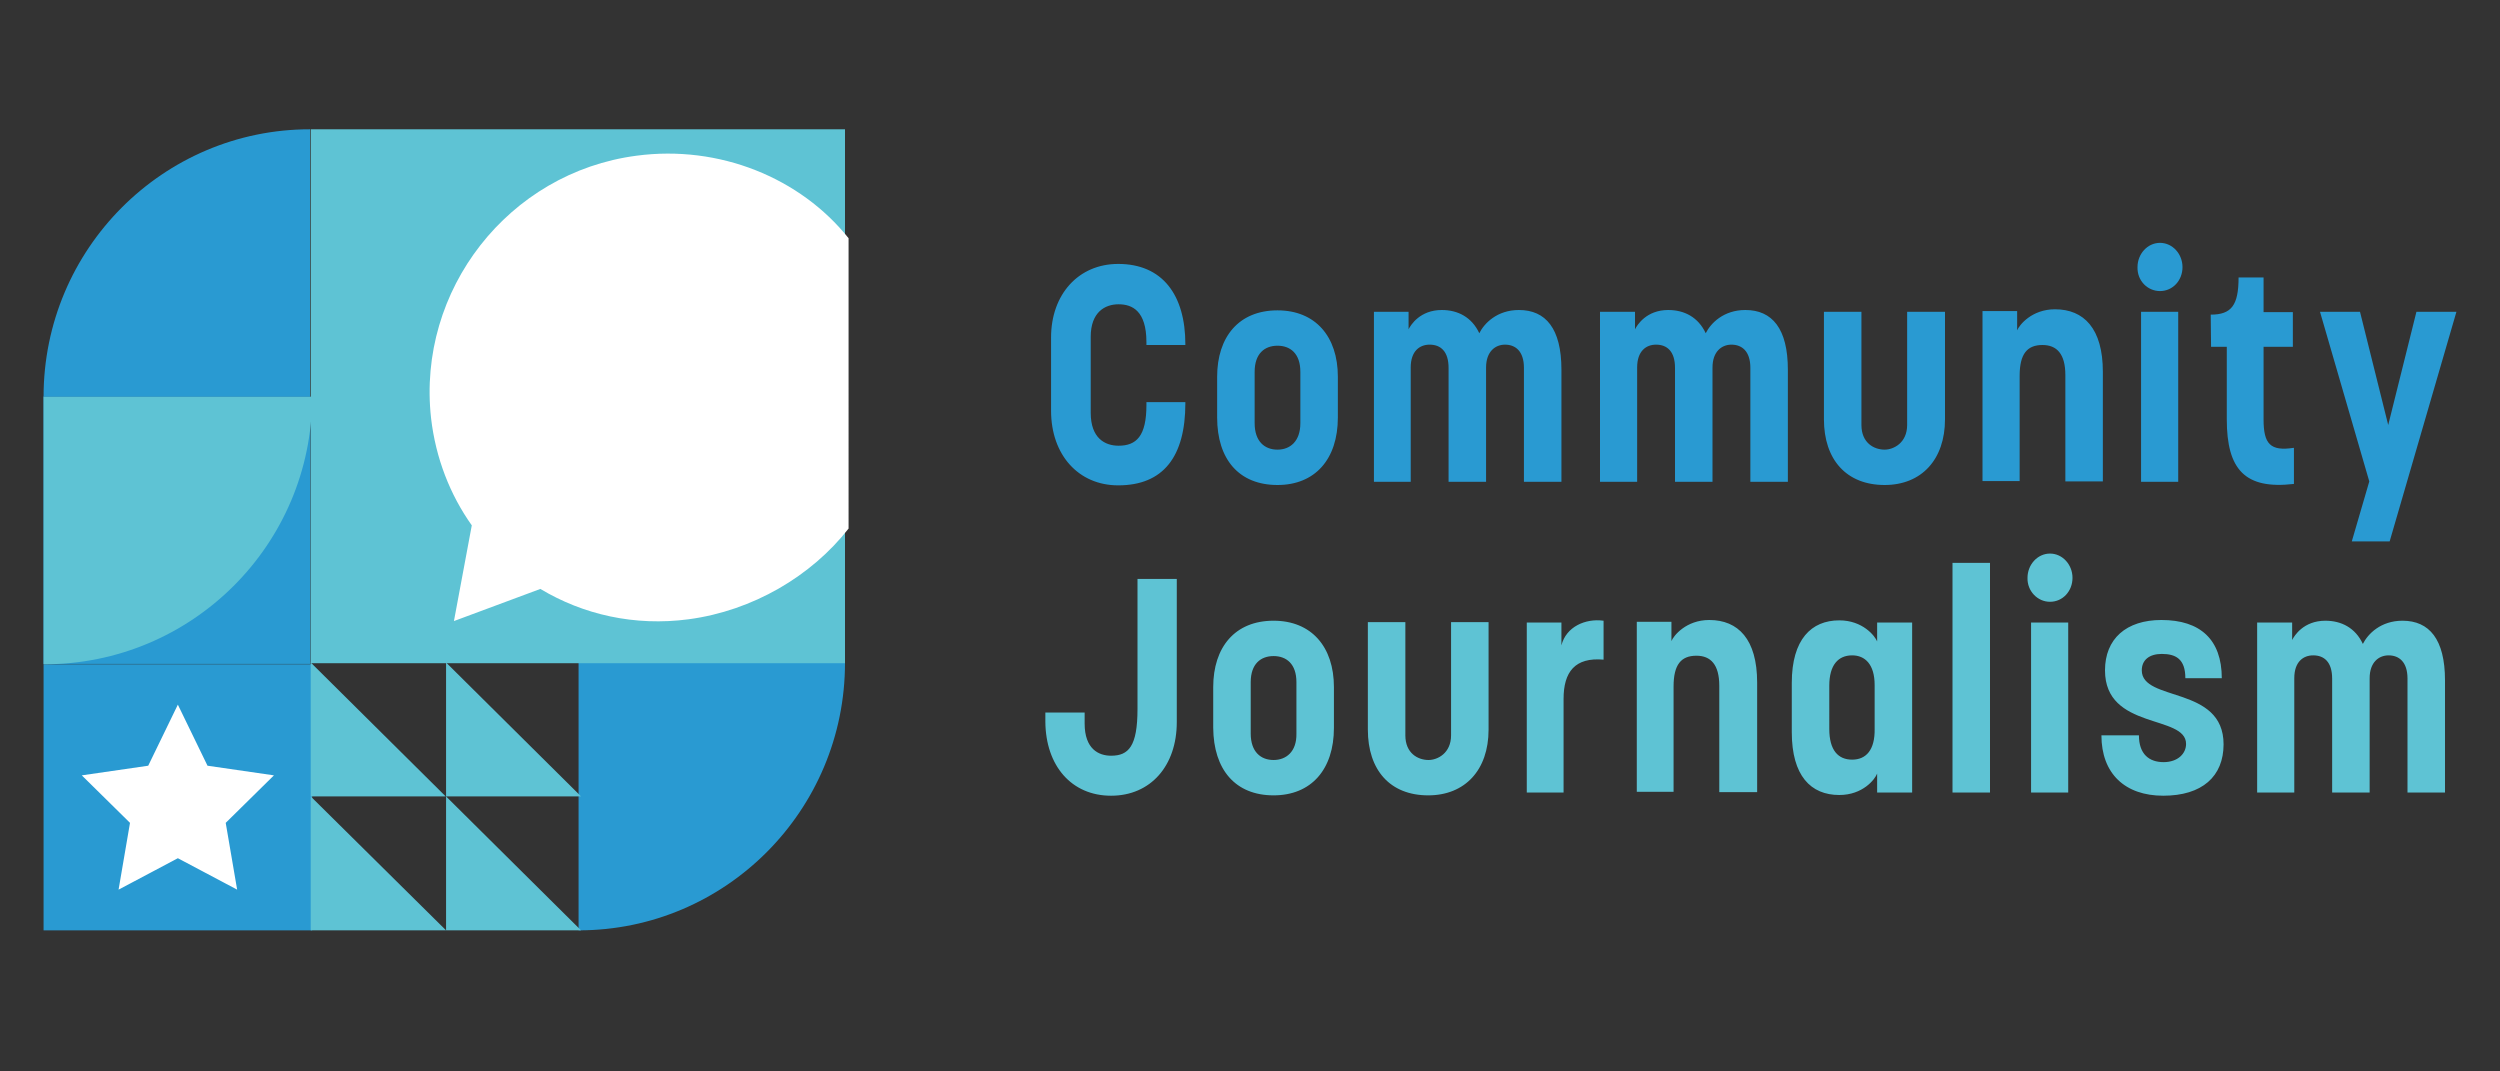
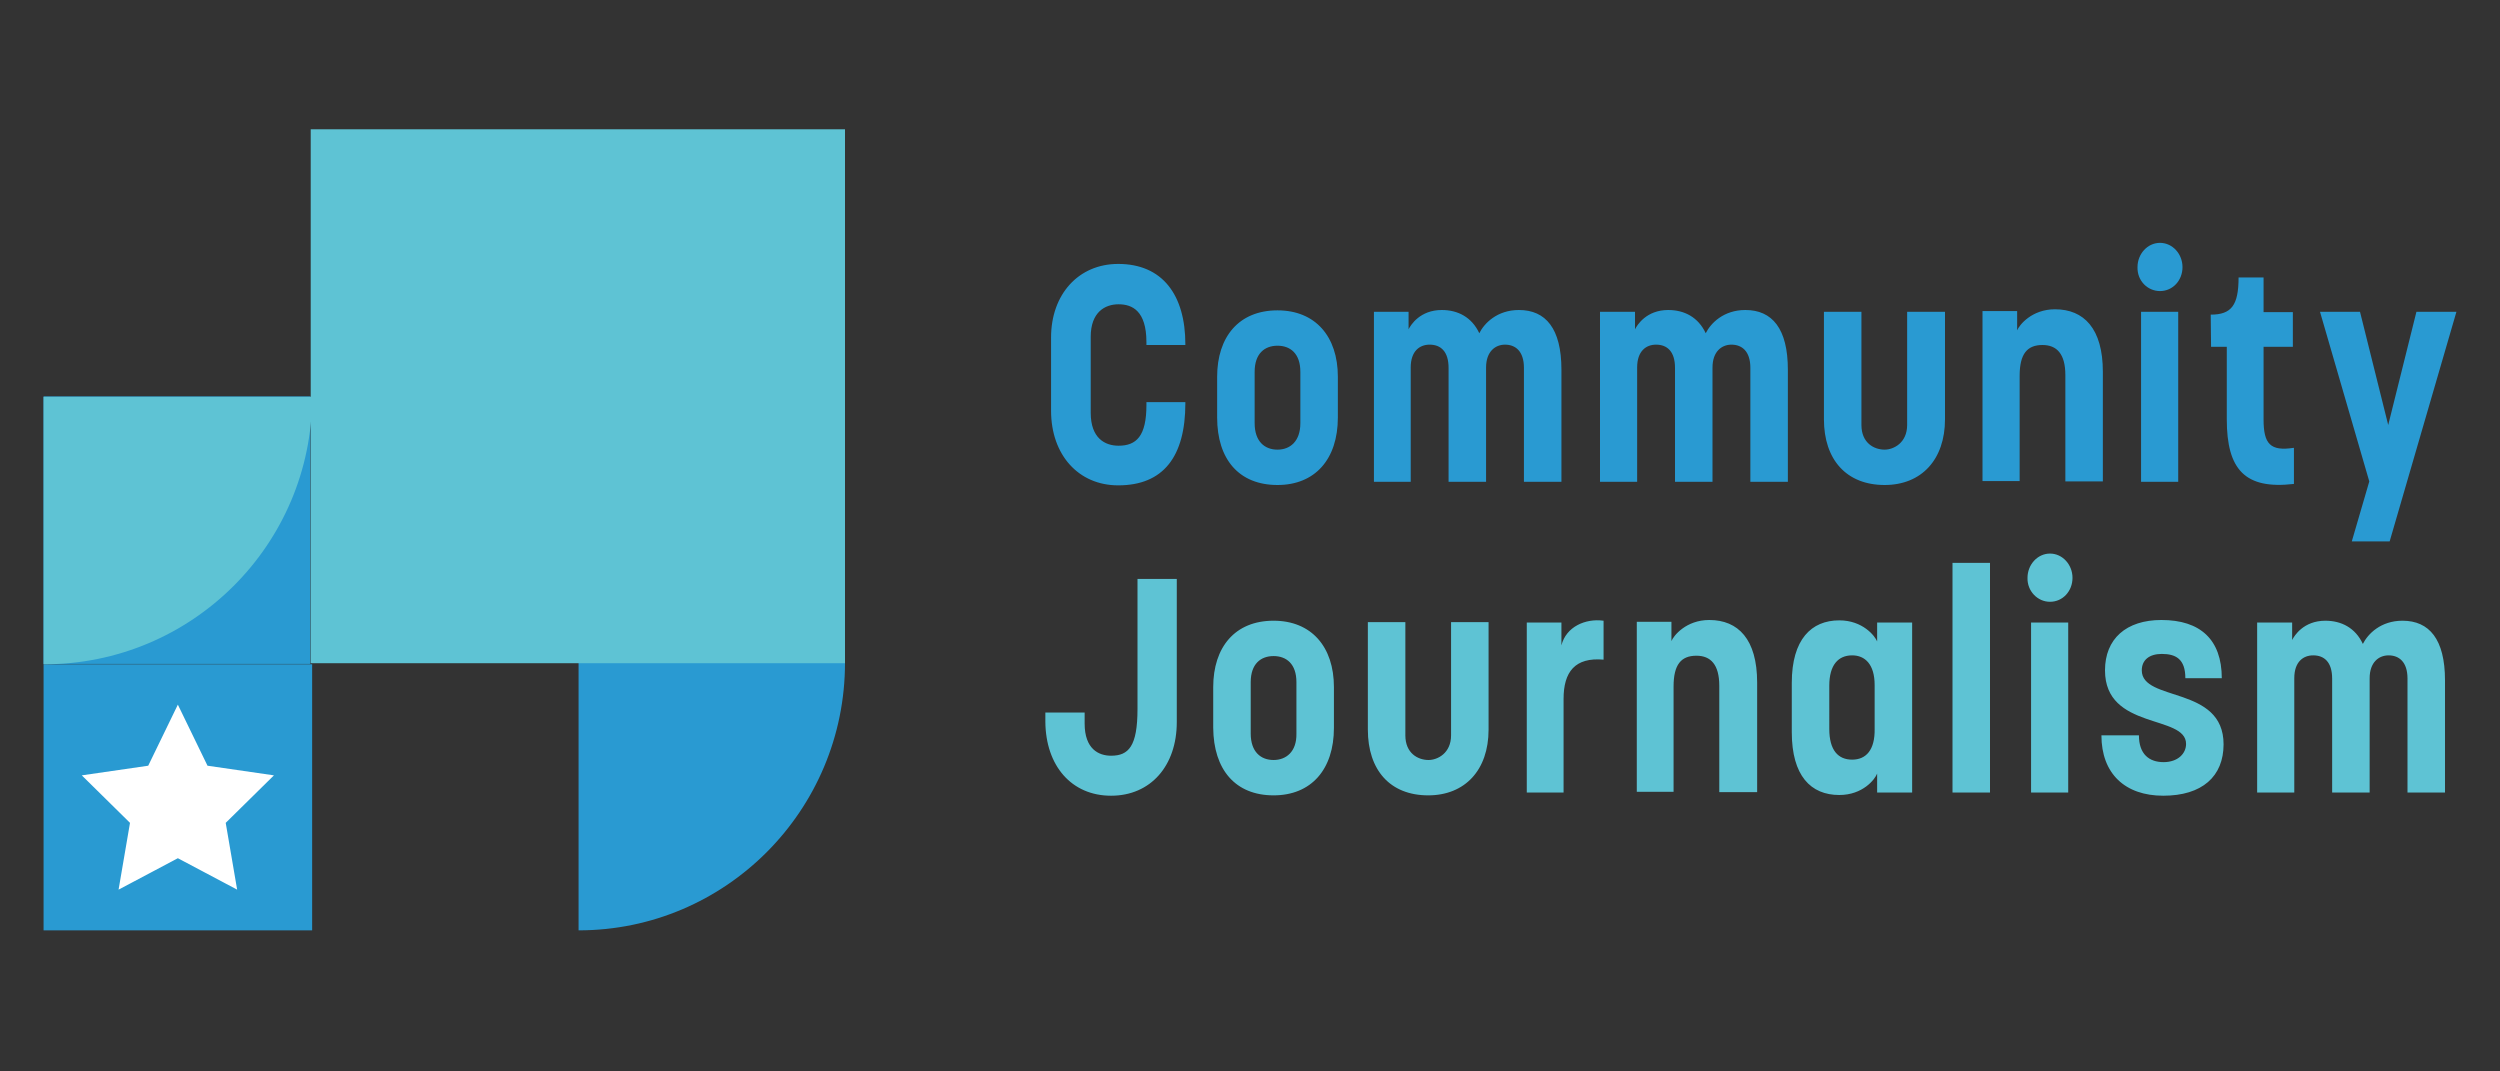
<svg xmlns="http://www.w3.org/2000/svg" version="1.1" id="Layer_1" x="0px" y="0px" viewBox="0 0 700 300" style="enable-background:new 0 0 700 300;" xml:space="preserve">
  <rect x="0" y="0" width="700" height="300" fill="#333333" stroke="none" />
  <style type="text/css">
	.st0{fill:#5EC3D4;}
	.st1{fill:#299AD2;}
	.st2{fill:#FFFFFF;}
</style>
  <g>
    <path class="st0" d="M311.1,222.8c11.1,0,18.4-8.4,18.4-20.6v-40.1h-11v36.4c0,10.5-2.5,13.1-7.4,13.1c-3.5,0-7.4-1.9-7.4-9v-3.1   h-11v2.6C292.8,214.4,300,222.8,311.1,222.8L311.1,222.8z M356.6,222.7c10.5,0,16.9-7.2,16.9-18.9v-11.4c0-11.3-6.3-18.6-16.9-18.6   c-10.8,0-16.9,7.4-16.9,18.6v11.4C339.8,215.5,345.9,222.7,356.6,222.7L356.6,222.7z M356.6,212.8c-3.6,0-6.4-2.3-6.4-7.4V191   c0-5.1,2.8-7.3,6.4-7.3c3.6,0,6.4,2.2,6.4,7.3v14.4C363.1,210.5,360.1,212.8,356.6,212.8L356.6,212.8z M399.9,222.7   c10.3,0,16.9-7.1,16.9-18.4v-30.1h-10.5v31.7c0,5-3.8,6.9-6.3,6.9c-3,0-6.5-1.9-6.5-6.9v-31.7H383v30.1   C383,215.6,389.2,222.7,399.9,222.7L399.9,222.7z M437.8,221.9v-26.2c0-7.6,3.2-11.7,11.2-11v-10.9c-5.1-0.7-10.5,1.7-11.8,6.9   v-6.4h-9.7v47.6H437.8L437.8,221.9z M468.6,221.9v-29.7c0-6.1,2.1-8.6,6.4-8.6c4,0,6.4,2.5,6.4,8.4v29.8H492v-30.7   c0-12.1-5.3-17.5-13.4-17.5c-6.5,0-10,4.4-10.6,5.9v-5.4h-9.7v47.6H468.6L468.6,221.9z M515,222.6c6.6,0,10-4.4,10.6-6v5.3h9.8   v-47.6h-9.8v5.3c-0.6-1.5-4-5.9-10.6-5.9c-7.8,0-13.3,5.3-13.3,17.5V205C501.7,217.2,507,222.6,515,222.6L515,222.6z M518.6,212.7   c-3.9,0-6.4-2.6-6.4-8.6V192c0-5.8,2.5-8.5,6.4-8.5c3.6,0,6.3,2.5,6.3,8.3v12.3C525,210,522.5,212.7,518.6,212.7L518.6,212.7z    M557.2,221.9v-64.3h-10.5v64.3H557.2L557.2,221.9z M574,168.5c3.6,0,6.3-3,6.3-6.7c0-3.7-2.8-6.8-6.3-6.8c-3.5,0-6.3,3.1-6.3,6.8   C567.6,165.5,570.5,168.5,574,168.5L574,168.5z M579.1,221.9v-47.6h-10.4v47.6H579.1L579.1,221.9z M605.7,222.8   c10.9,0,16.9-5.4,16.9-14.4c0-16.5-22.9-11.8-22.9-20.7c0-2.9,2.1-4.6,5.6-4.6c3.9,0,6.6,1.4,6.6,6.8h10.2c0-10.8-6-16.3-16.9-16.3   c-9.9,0-15.8,5.3-15.8,14.1c0,16.8,22.7,12.3,22.7,20.6c0,2.7-2.3,5.1-6.3,5.1c-4,0-6.9-2.2-6.9-7.5h-10.5   C588.4,216.6,595,222.8,605.7,222.8L605.7,222.8z M642.4,221.9v-32c0-4.6,2.5-6.4,5.3-6.4c3.1,0,5.3,1.9,5.3,6.5v31.9h10.5v-32   c0-4.5,2.6-6.4,5.3-6.4c2.9,0,5.3,1.8,5.3,6.5v31.9h10.5v-31.4c0-11.5-4.4-16.7-11.9-16.7c-6.1,0-9.7,3.7-11.1,6.5   c-2.1-4.5-6-6.5-10.5-6.5c-6.1,0-8.7,4.2-9.3,5.4v-4.9H632v47.6H642.4L642.4,221.9z" />
    <path class="st1" d="M313.1,135.9c12.6,0,18.8-8,18.8-23v-0.3H321v0.8c0,8.7-2.8,11.4-7.8,11.4c-3.8,0-7.8-2.1-7.8-9.2V94.3   c0-6.9,4-9.1,7.8-9.1c3.8,0,7.8,1.8,7.8,10.6v0.8h10.9v-0.2c0-13.8-6.4-22.5-18.8-22.5c-11.1,0-18.8,8.5-18.8,20.6v20.5   C294.3,127.4,302,135.9,313.1,135.9L313.1,135.9z M357.7,135.8c10.5,0,16.9-7.2,16.9-18.9v-11.4c0-11.3-6.3-18.6-16.9-18.6   c-10.8,0-16.9,7.4-16.9,18.6v11.4C340.8,128.6,346.9,135.8,357.7,135.8L357.7,135.8z M357.7,125.9c-3.6,0-6.4-2.3-6.4-7.4v-14.4   c0-5.1,2.8-7.3,6.4-7.3c3.6,0,6.4,2.2,6.4,7.3v14.4C364.1,123.6,361.2,125.9,357.7,125.9L357.7,125.9z M395,134.9v-32   c0-4.6,2.5-6.4,5.3-6.4c3.1,0,5.3,1.9,5.3,6.5v31.9h10.5v-32c0-4.5,2.6-6.4,5.3-6.4c2.9,0,5.3,1.8,5.3,6.5v31.9h10.5v-31.4   c0-11.5-4.4-16.7-11.9-16.7c-6.1,0-9.7,3.7-11.1,6.5c-2.1-4.5-6-6.5-10.5-6.5c-6.1,0-8.7,4.2-9.3,5.4v-4.9h-9.7v47.6H395L395,134.9   z M458.4,134.9v-32c0-4.6,2.5-6.4,5.3-6.4c3.1,0,5.3,1.9,5.3,6.5v31.9h10.5v-32c0-4.5,2.6-6.4,5.3-6.4c2.9,0,5.3,1.8,5.3,6.5v31.9   h10.5v-31.4c0-11.5-4.4-16.7-11.9-16.7c-6.1,0-9.7,3.7-11.1,6.5c-2.1-4.5-6-6.5-10.5-6.5c-6.1,0-8.7,4.2-9.3,5.4v-4.9H448v47.6   H458.4L458.4,134.9z M527.7,135.8c10.3,0,16.9-7.1,16.9-18.4V87.3H534V119c0,5-3.8,6.9-6.3,6.9c-3,0-6.5-1.9-6.5-6.9V87.3h-10.5   v30.1C510.7,128.7,517,135.8,527.7,135.8L527.7,135.8z M565.5,134.9v-29.7c0-6.1,2.1-8.6,6.4-8.6c4,0,6.4,2.5,6.4,8.4v29.8h10.5   v-30.7c0-12.1-5.3-17.5-13.4-17.5c-6.5,0-10,4.4-10.6,5.9v-5.4h-9.7v47.6H565.5L565.5,134.9z M604.8,81.5c3.6,0,6.3-3,6.3-6.7   c0-3.7-2.8-6.8-6.3-6.8c-3.5,0-6.3,3.1-6.3,6.8C598.4,78.6,601.3,81.5,604.8,81.5L604.8,81.5z M609.9,134.9V87.3h-10.4v47.6H609.9   L609.9,134.9z M642.2,125.4c-6.5,1-8.4-1.1-8.4-7.9V97.1h8.2v-9.7h-8.2v-9.7h-7c0,7.8-2,10.4-7.8,10.4l0.1,9h4.4v20.3   c0,14.1,5.1,19.7,18.8,18.1V125.4L642.2,125.4z M669.1,151.6l18.7-64.3h-11.2l-7.9,31.7l-7.9-31.7h-11.2l13.8,47.5l-4.9,16.8H669.1   L669.1,151.6z" />
-     <path class="st1" d="M12.2,111.1h74.6V36.2C45.7,36.2,12.2,69.7,12.2,111.1L12.2,111.1z" />
    <path class="st1" d="M236.6,185.6H162v74.9C203.2,260.5,236.6,226.9,236.6,185.6L236.6,185.6z" />
    <polygon class="st1" points="87.4,186 87.4,260.5 12.2,260.5 12.2,186 87.4,186  " />
    <polygon class="st1" points="86.9,111 86.9,185.9 12.2,185.9 12.2,111 86.9,111  " />
    <polygon class="st2" points="49.8,197.3 58.1,214.4 76.7,217.1 63.2,230.4 66.4,249.1 49.8,240.3 33.2,249.1 36.4,230.4    22.9,217.1 41.5,214.4 49.8,197.3  " />
-     <path class="st0" d="M87,185.5V223h37.8L87,185.5L87,185.5z M124.9,185.5V223h37.8L124.9,185.5L124.9,185.5z M124.9,223v37.5h37.8   L124.9,223L124.9,223z M124.9,260.5L87,223v37.5H124.9L124.9,260.5z" />
    <polygon class="st0" points="87,36.2 87,185.7 236.6,185.7 236.6,36.2 87,36.2  " />
-     <path class="st2" d="M237.6,66.7c-13.5-16.9-36.2-26.2-59.4-23.1c-35.8,4.7-61.5,37.6-57.5,73.5c1.3,11.2,5.3,21.4,11.4,30l-5,26.8   l24.2-9c12,7.2,26.4,10.5,41.5,8.5c18-2.4,34.4-12.1,44.8-25.4V66.7L237.6,66.7z" />
    <path class="st0" d="M87.4,111.1H12.2v74.9C53.7,186.1,87.4,152.5,87.4,111.1L87.4,111.1z" />
  </g>
</svg>